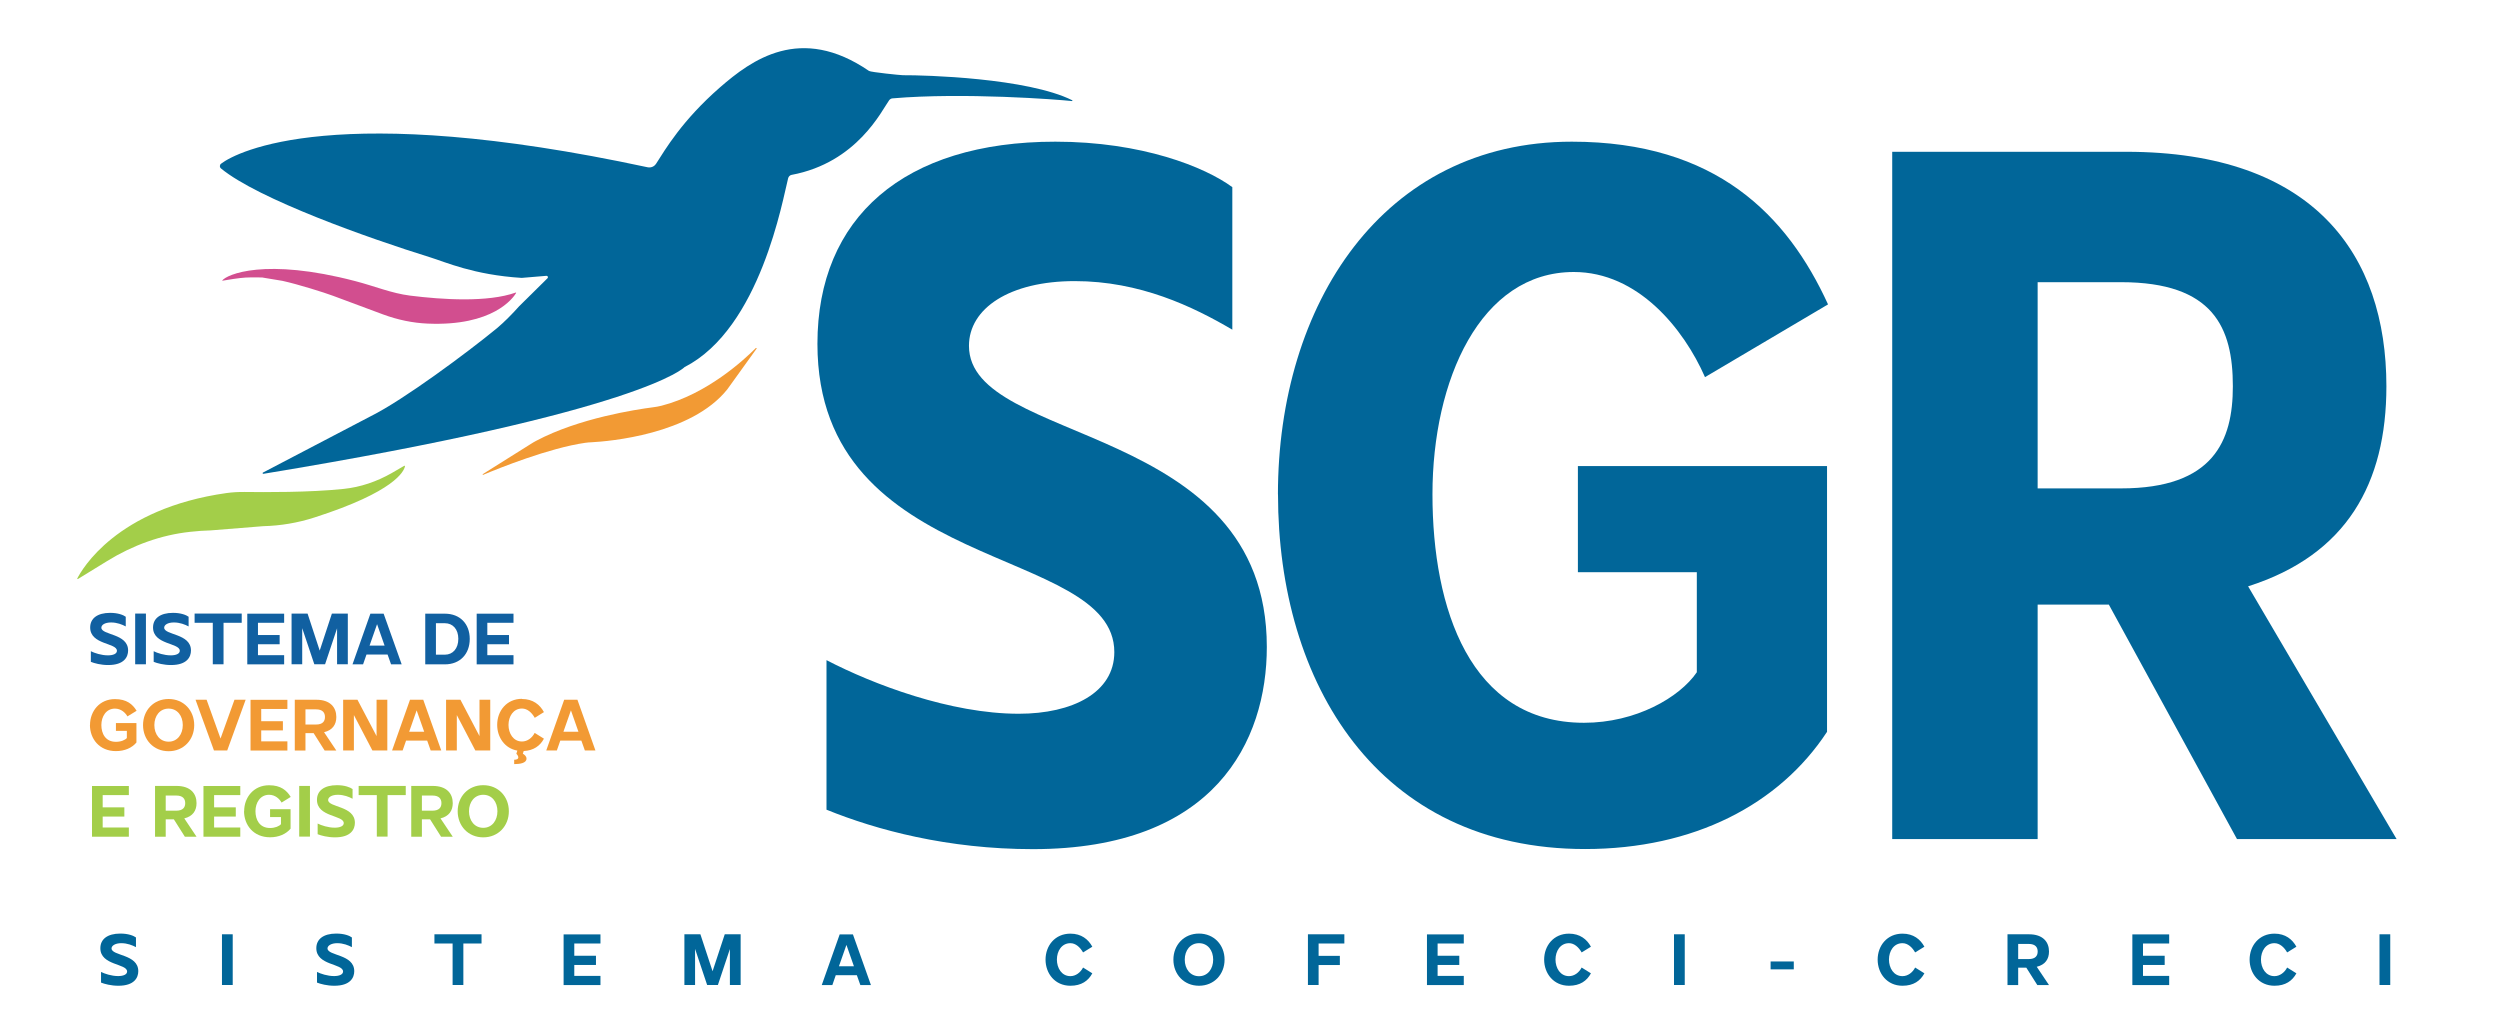
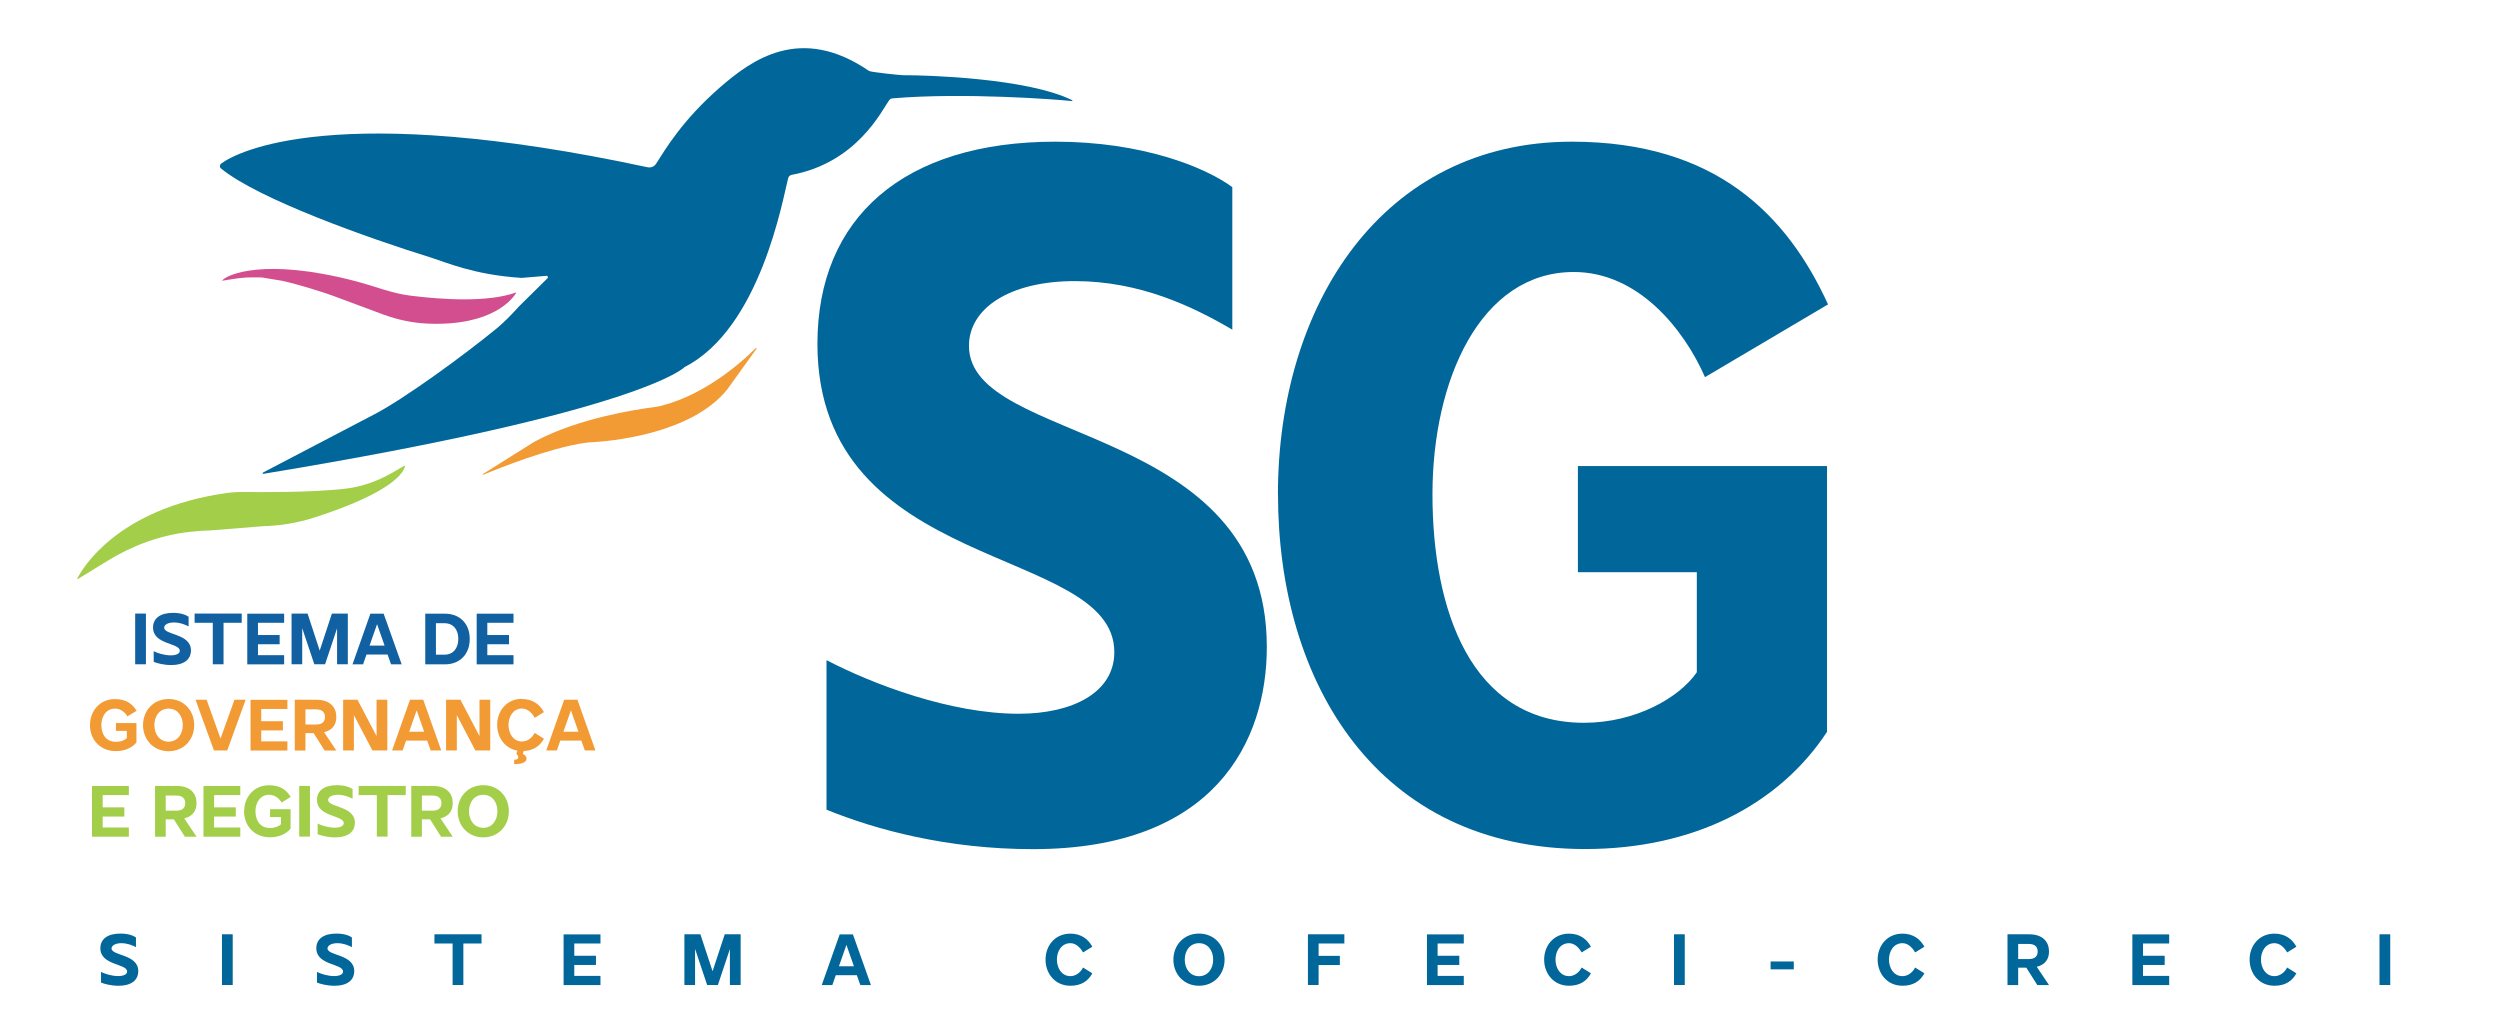
<svg xmlns="http://www.w3.org/2000/svg" width="70" height="29" viewBox="0 0 70 29" fill="none">
  <path d="M18.365 4.593C18.633 4.176 19.1 3.371 20.159 2.447C21.041 1.68 22.411 0.67 24.332 1.986C24.381 2.021 25.219 2.106 25.282 2.106C25.903 2.102 28.769 2.183 30.022 2.807C30.034 2.814 30.027 2.832 30.013 2.83C29.63 2.786 26.972 2.584 24.993 2.754C24.953 2.756 24.918 2.777 24.895 2.809C24.696 3.081 24.003 4.554 22.162 4.897C22.115 4.906 22.08 4.946 22.068 4.99C21.919 5.563 21.294 9.193 19.167 10.279C19.167 10.279 18.029 11.515 7.375 13.267C7.354 13.269 7.344 13.241 7.363 13.232L10.392 11.648C11.296 11.198 13.074 9.88 13.916 9.189C14.112 9.026 14.367 8.767 14.537 8.574L15.333 7.788C15.356 7.762 15.335 7.72 15.3 7.723L14.607 7.781C13.261 7.697 12.467 7.335 12.038 7.203C10.348 6.679 7.23 5.577 6.187 4.716C6.145 4.681 6.147 4.614 6.192 4.582C6.642 4.241 9.424 2.812 18.136 4.684C18.225 4.702 18.316 4.665 18.365 4.591V4.593Z" fill="#016699" />
  <path d="M21.167 9.741C20.834 10.077 19.797 11.033 18.523 11.36C18.442 11.381 18.358 11.395 18.271 11.406C17.825 11.464 16.21 11.706 15.011 12.344C14.962 12.369 14.913 12.399 14.864 12.43L13.52 13.274C13.508 13.281 13.517 13.299 13.529 13.295C13.965 13.111 15.38 12.543 16.385 12.399C16.446 12.39 16.509 12.385 16.57 12.383C17.039 12.358 19.352 12.17 20.365 10.901L21.184 9.762C21.193 9.75 21.177 9.736 21.167 9.745V9.741Z" fill="#F29A34" />
  <path d="M2.163 16.199C2.289 15.951 3.253 14.241 6.346 13.805C6.514 13.782 6.684 13.773 6.852 13.775C7.37 13.782 8.67 13.791 9.625 13.689C10.094 13.64 10.551 13.485 10.971 13.244L11.323 13.04C11.323 13.04 11.34 13.044 11.34 13.053C11.312 13.195 11.06 13.766 8.805 14.489C8.339 14.64 7.855 14.721 7.37 14.733L5.9 14.851C5.718 14.856 5.524 14.868 5.326 14.891C4.511 14.979 3.722 15.264 2.999 15.71L2.177 16.215C2.177 16.215 2.159 16.208 2.163 16.199Z" fill="#A3CE49" />
  <path d="M7.368 7.771C7.328 7.767 7.065 7.764 7.025 7.767C6.92 7.767 6.831 7.774 6.728 7.785C6.481 7.813 6.213 7.867 6.217 7.86C6.343 7.683 7.424 7.21 9.947 7.871C10.507 8.017 10.957 8.21 11.48 8.277C12.39 8.391 13.655 8.472 14.442 8.191C14.449 8.189 14.456 8.198 14.451 8.205C14.365 8.347 13.805 9.138 11.977 9.061C11.552 9.043 11.132 8.954 10.726 8.804L9.324 8.282C9.074 8.189 8.353 7.962 7.909 7.864L7.366 7.774L7.368 7.771Z" fill="#D24E8F" />
  <path d="M23.142 22.674V18.484C24.451 19.164 26.615 19.985 28.524 19.985C30.034 19.985 31.201 19.391 31.201 18.259C31.201 15.232 22.888 16.109 22.888 9.627C22.888 6.09 25.308 3.967 29.551 3.967C31.971 3.967 33.735 4.674 34.505 5.24V9.231C33.395 8.579 31.915 7.871 30.092 7.871C28.269 7.871 27.131 8.634 27.131 9.683C27.131 12.485 35.471 11.778 35.471 18.115C35.471 20.748 34.02 23.776 28.923 23.776C26.531 23.776 24.538 23.238 23.144 22.672L23.142 22.674Z" fill="#016699" />
  <path d="M35.782 13.845C35.782 8.525 38.715 3.967 44.011 3.967C48.053 3.967 50.046 6.034 51.185 8.523L47.74 10.56C47.143 9.2 45.861 7.616 44.067 7.616C41.448 7.616 40.109 10.643 40.109 13.842C40.109 17.041 41.161 20.238 44.351 20.238C45.803 20.238 47.028 19.53 47.511 18.823V16.021H44.181V13.049H51.157V20.491C49.819 22.528 47.427 23.773 44.382 23.773C38.573 23.773 35.784 19.131 35.784 13.84L35.782 13.845Z" fill="#016699" />
-   <path d="M52.982 23.495V4.25H59.531C64.798 4.25 66.819 7.136 66.819 10.815C66.819 13.531 65.708 15.54 62.947 16.417L67.104 23.493H62.635L59.047 16.928H57.054V23.493H52.984L52.982 23.495ZM57.054 13.675H59.388C61.979 13.675 62.52 12.346 62.52 10.817C62.52 9.175 61.979 7.901 59.388 7.901H57.054V13.675Z" fill="#016699" />
-   <path d="M2.544 18.533V18.234C2.644 18.285 2.838 18.35 3.022 18.35C3.164 18.35 3.274 18.308 3.274 18.222C3.274 17.995 2.525 18.057 2.525 17.57C2.525 17.317 2.723 17.16 3.085 17.16C3.307 17.16 3.454 17.22 3.521 17.269V17.54C3.421 17.487 3.279 17.429 3.111 17.429C2.933 17.429 2.838 17.498 2.838 17.575C2.838 17.788 3.587 17.733 3.587 18.213C3.587 18.394 3.477 18.621 3.029 18.621C2.826 18.621 2.642 18.572 2.539 18.53L2.544 18.533Z" fill="#1160A1" />
  <path d="M3.785 17.18H4.086V18.6H3.785V17.18Z" fill="#1160A1" />
  <path d="M4.303 18.533V18.234C4.404 18.285 4.597 18.35 4.782 18.35C4.924 18.35 5.034 18.308 5.034 18.222C5.034 17.995 4.285 18.057 4.285 17.57C4.285 17.317 4.483 17.16 4.845 17.16C5.066 17.16 5.214 17.22 5.281 17.269V17.54C5.181 17.487 5.038 17.429 4.87 17.429C4.693 17.429 4.597 17.498 4.597 17.575C4.597 17.788 5.347 17.733 5.347 18.213C5.347 18.394 5.237 18.621 4.789 18.621C4.586 18.621 4.401 18.572 4.299 18.53L4.303 18.533Z" fill="#1160A1" />
  <path d="M5.449 17.438V17.18H6.768V17.438H6.259V18.6H5.958V17.438H5.447H5.449Z" fill="#1160A1" />
  <path d="M7.956 17.18V17.438H7.223V17.781H7.83V18.039H7.223V18.345H7.956V18.602H6.924V17.183H7.956V17.18Z" fill="#1160A1" />
  <path d="M8.612 17.18L8.952 18.217L9.293 17.18H9.739V18.6H9.438V17.593L9.102 18.6H8.801L8.462 17.589V18.6H8.164V17.18H8.612Z" fill="#1160A1" />
  <path d="M9.87 18.602L10.371 17.183H10.742L11.247 18.602H10.95L10.852 18.326H10.262L10.166 18.602H9.87ZM10.348 18.076H10.768L10.558 17.477L10.348 18.076Z" fill="#1160A1" />
  <path d="M11.907 18.602V17.183H12.457C12.878 17.183 13.153 17.466 13.153 17.89C13.153 18.315 12.878 18.602 12.457 18.602H11.907ZM12.206 17.45V18.331H12.457C12.679 18.331 12.833 18.159 12.833 17.888C12.833 17.616 12.677 17.45 12.457 17.45H12.206Z" fill="#1160A1" />
  <path d="M14.378 17.18V17.438H13.645V17.781H14.252V18.039H13.645V18.345H14.378V18.602H13.347V17.183H14.378V17.18Z" fill="#1160A1" />
  <path d="M2.52 20.303C2.52 19.911 2.789 19.575 3.218 19.575C3.547 19.575 3.713 19.718 3.825 19.902L3.568 20.059C3.512 19.96 3.393 19.841 3.218 19.841C2.971 19.841 2.838 20.064 2.838 20.301C2.838 20.537 2.95 20.771 3.246 20.771C3.389 20.771 3.503 20.72 3.552 20.665V20.465H3.246V20.245H3.82V20.79C3.694 20.941 3.491 21.031 3.246 21.031C2.782 21.031 2.518 20.688 2.518 20.298L2.52 20.303Z" fill="#F29A34" />
  <path d="M4.005 20.303C4.005 19.892 4.299 19.572 4.721 19.572C5.144 19.572 5.438 19.892 5.438 20.303C5.438 20.713 5.144 21.034 4.721 21.034C4.299 21.034 4.005 20.713 4.005 20.303ZM5.118 20.303C5.118 20.043 4.966 19.841 4.721 19.841C4.476 19.841 4.322 20.043 4.322 20.303C4.322 20.563 4.476 20.767 4.721 20.767C4.966 20.767 5.118 20.56 5.118 20.303Z" fill="#F29A34" />
  <path d="M5.473 19.593H5.785L6.175 20.679L6.565 19.593H6.878L6.362 21.013H5.991L5.475 19.593H5.473Z" fill="#F29A34" />
  <path d="M8.047 19.593V19.851H7.314V20.194H7.921V20.451H7.314V20.758H8.047V21.015H7.015V19.595H8.047V19.593Z" fill="#F29A34" />
  <path d="M8.254 19.593H8.857C9.249 19.593 9.417 19.809 9.417 20.076C9.417 20.287 9.312 20.444 9.074 20.502L9.417 21.015H9.09L8.782 20.528H8.553V21.015H8.254V19.595V19.593ZM8.553 20.287H8.847C9.039 20.287 9.099 20.192 9.099 20.076C9.099 19.959 9.039 19.862 8.847 19.862H8.553V20.287Z" fill="#F29A34" />
  <path d="M9.608 21.013V19.593H10.009L10.544 20.611V19.593H10.845V21.013H10.427L9.909 20.022V21.013H9.61H9.608Z" fill="#F29A34" />
  <path d="M10.978 21.013L11.48 19.593H11.851L12.355 21.013H12.059L11.961 20.737H11.37L11.274 21.013H10.978ZM11.457 20.488H11.877L11.666 19.89L11.457 20.488Z" fill="#F29A34" />
  <path d="M12.49 21.013V19.593H12.892L13.426 20.611V19.593H13.727V21.013H13.309L12.791 20.022V21.013H12.493H12.49Z" fill="#F29A34" />
  <path d="M14.616 19.572C14.924 19.572 15.118 19.732 15.23 19.939L14.973 20.099C14.892 19.955 14.768 19.839 14.616 19.839C14.371 19.839 14.238 20.062 14.238 20.298C14.238 20.535 14.371 20.762 14.616 20.762C14.766 20.762 14.899 20.663 14.971 20.521L15.23 20.683C15.123 20.883 14.943 21.015 14.663 21.029L14.64 21.105C14.672 21.122 14.742 21.168 14.742 21.242C14.742 21.368 14.556 21.395 14.397 21.395V21.273C14.549 21.273 14.532 21.18 14.458 21.105L14.486 21.017C14.136 20.957 13.921 20.646 13.921 20.296C13.921 19.904 14.187 19.567 14.616 19.567V19.572Z" fill="#F29A34" />
  <path d="M15.295 21.013L15.797 19.593H16.168L16.672 21.013H16.376L16.278 20.737H15.688L15.592 21.013H15.295ZM15.776 20.488H16.196L15.986 19.89L15.776 20.488Z" fill="#F29A34" />
  <path d="M3.608 22.006V22.263H2.875V22.606H3.482V22.864H2.875V23.17H3.608V23.428H2.576V22.008H3.608V22.006Z" fill="#A3CE49" />
  <path d="M4.341 22.006H4.943C5.335 22.006 5.503 22.221 5.503 22.488C5.503 22.699 5.398 22.857 5.16 22.915L5.503 23.428H5.176L4.868 22.941H4.64V23.428H4.341V22.008V22.006ZM4.64 22.699H4.934C5.125 22.699 5.186 22.604 5.186 22.488C5.186 22.372 5.125 22.275 4.934 22.275H4.64V22.699Z" fill="#A3CE49" />
  <path d="M6.728 22.006V22.263H5.995V22.606H6.602V22.864H5.995V23.17H6.728V23.428H5.697V22.008H6.728V22.006Z" fill="#A3CE49" />
  <path d="M6.836 22.715C6.836 22.323 7.104 21.987 7.534 21.987C7.863 21.987 8.028 22.131 8.14 22.314L7.884 22.472C7.828 22.372 7.709 22.254 7.534 22.254C7.286 22.254 7.153 22.477 7.153 22.713C7.153 22.95 7.265 23.184 7.562 23.184C7.704 23.184 7.818 23.133 7.867 23.077V22.878H7.562V22.657H8.136V23.203C8.01 23.353 7.807 23.444 7.562 23.444C7.097 23.444 6.833 23.101 6.833 22.711L6.836 22.715Z" fill="#A3CE49" />
  <path d="M8.378 22.006H8.679V23.425H8.378V22.006Z" fill="#A3CE49" />
  <path d="M8.894 23.358V23.059C8.995 23.11 9.188 23.175 9.373 23.175C9.515 23.175 9.625 23.133 9.625 23.047C9.625 22.82 8.875 22.883 8.875 22.395C8.875 22.142 9.074 21.985 9.436 21.985C9.657 21.985 9.804 22.045 9.872 22.094V22.365C9.772 22.312 9.629 22.254 9.461 22.254C9.284 22.254 9.188 22.323 9.188 22.4C9.188 22.613 9.937 22.558 9.937 23.038C9.937 23.219 9.828 23.446 9.38 23.446C9.177 23.446 8.992 23.398 8.889 23.356L8.894 23.358Z" fill="#A3CE49" />
  <path d="M10.042 22.263V22.006H11.361V22.263H10.852V23.425H10.551V22.263H10.04H10.042Z" fill="#A3CE49" />
  <path d="M11.515 22.006H12.117C12.509 22.006 12.677 22.221 12.677 22.488C12.677 22.699 12.572 22.857 12.334 22.915L12.677 23.428H12.35L12.042 22.941H11.813V23.428H11.515V22.008V22.006ZM11.813 22.699H12.107C12.299 22.699 12.36 22.604 12.36 22.488C12.36 22.372 12.299 22.275 12.107 22.275H11.813V22.699Z" fill="#A3CE49" />
  <path d="M12.815 22.715C12.815 22.305 13.109 21.985 13.531 21.985C13.954 21.985 14.248 22.305 14.248 22.715C14.248 23.126 13.954 23.446 13.531 23.446C13.109 23.446 12.815 23.126 12.815 22.715ZM13.928 22.715C13.928 22.456 13.777 22.254 13.531 22.254C13.286 22.254 13.132 22.456 13.132 22.715C13.132 22.975 13.286 23.179 13.531 23.179C13.777 23.179 13.928 22.973 13.928 22.715Z" fill="#A3CE49" />
  <path d="M2.829 27.513V27.214C2.929 27.265 3.123 27.33 3.307 27.33C3.45 27.33 3.559 27.288 3.559 27.202C3.559 26.975 2.81 27.037 2.81 26.55C2.81 26.297 3.008 26.14 3.37 26.14C3.592 26.14 3.741 26.2 3.807 26.249V26.52C3.706 26.467 3.564 26.409 3.396 26.409C3.228 26.409 3.123 26.478 3.123 26.555C3.123 26.768 3.872 26.712 3.872 27.193C3.872 27.374 3.762 27.601 3.314 27.601C3.111 27.601 2.927 27.552 2.824 27.511L2.829 27.513Z" fill="#016699" />
  <path d="M6.215 26.16H6.516V27.58H6.215V26.16Z" fill="#016699" />
  <path d="M8.876 27.513V27.214C8.976 27.265 9.17 27.33 9.354 27.33C9.496 27.33 9.606 27.288 9.606 27.202C9.606 26.975 8.857 27.037 8.857 26.55C8.857 26.297 9.055 26.14 9.417 26.14C9.639 26.14 9.788 26.2 9.853 26.249V26.52C9.753 26.467 9.611 26.409 9.443 26.409C9.275 26.409 9.17 26.478 9.17 26.555C9.17 26.768 9.919 26.712 9.919 27.193C9.919 27.374 9.809 27.601 9.361 27.601C9.158 27.601 8.974 27.552 8.871 27.511L8.876 27.513Z" fill="#016699" />
  <path d="M12.164 26.418V26.16H13.483V26.418H12.974V27.58H12.673V26.418H12.162H12.164Z" fill="#016699" />
  <path d="M16.813 26.16V26.418H16.08V26.761H16.687V27.019H16.08V27.325H16.813V27.582H15.781V26.163H16.813V26.16Z" fill="#016699" />
  <path d="M19.611 26.16L19.952 27.195L20.293 26.16H20.738V27.58H20.437V26.573L20.101 27.58H19.8L19.462 26.569V27.58H19.163V26.16H19.611Z" fill="#016699" />
  <path d="M23.009 27.582L23.511 26.163H23.882L24.386 27.582H24.09L23.992 27.306H23.401L23.306 27.582H23.009ZM23.49 27.056H23.91L23.7 26.457L23.49 27.056Z" fill="#016699" />
  <path d="M29.275 26.87C29.275 26.478 29.541 26.142 29.971 26.142C30.279 26.142 30.473 26.302 30.585 26.508L30.326 26.668C30.244 26.525 30.12 26.409 29.971 26.409C29.726 26.409 29.593 26.631 29.593 26.868C29.593 27.105 29.726 27.332 29.971 27.332C30.12 27.332 30.253 27.232 30.326 27.091L30.585 27.253C30.473 27.462 30.281 27.601 29.971 27.601C29.541 27.601 29.275 27.26 29.275 26.868V26.87Z" fill="#016699" />
  <path d="M32.855 26.87C32.855 26.46 33.15 26.14 33.572 26.14C33.994 26.14 34.288 26.46 34.288 26.87C34.288 27.281 33.994 27.601 33.572 27.601C33.15 27.601 32.855 27.281 32.855 26.87ZM33.969 26.87C33.969 26.61 33.817 26.409 33.572 26.409C33.327 26.409 33.173 26.61 33.173 26.87C33.173 27.13 33.327 27.334 33.572 27.334C33.817 27.334 33.969 27.128 33.969 26.87Z" fill="#016699" />
  <path d="M37.642 26.16V26.418H36.921V26.764H37.516V27.021H36.921V27.58H36.622V26.16H37.642Z" fill="#016699" />
  <path d="M40.986 26.16V26.418H40.253V26.761H40.86V27.019H40.253V27.325H40.986V27.582H39.955V26.163H40.986V26.16Z" fill="#016699" />
  <path d="M43.236 26.87C43.236 26.478 43.502 26.142 43.932 26.142C44.24 26.142 44.434 26.302 44.546 26.508L44.286 26.668C44.205 26.525 44.081 26.409 43.932 26.409C43.687 26.409 43.554 26.631 43.554 26.868C43.554 27.105 43.687 27.332 43.932 27.332C44.081 27.332 44.214 27.232 44.286 27.091L44.546 27.253C44.434 27.462 44.242 27.601 43.932 27.601C43.502 27.601 43.236 27.26 43.236 26.868V26.87Z" fill="#016699" />
  <path d="M46.872 26.16H47.173V27.58H46.872V26.16Z" fill="#016699" />
  <path d="M50.226 26.921V27.142H49.577V26.921H50.226Z" fill="#016699" />
  <path d="M52.574 26.87C52.574 26.478 52.84 26.142 53.269 26.142C53.577 26.142 53.771 26.302 53.883 26.508L53.624 26.668C53.542 26.525 53.419 26.409 53.269 26.409C53.024 26.409 52.891 26.631 52.891 26.868C52.891 27.105 53.024 27.332 53.269 27.332C53.419 27.332 53.552 27.232 53.624 27.091L53.883 27.253C53.771 27.462 53.58 27.601 53.269 27.601C52.84 27.601 52.574 27.26 52.574 26.868V26.87Z" fill="#016699" />
  <path d="M56.21 26.16H56.812C57.204 26.16 57.372 26.376 57.372 26.643C57.372 26.854 57.267 27.012 57.029 27.07L57.372 27.582H57.045L56.737 27.095H56.509V27.582H56.21V26.163V26.16ZM56.509 26.854H56.803C56.994 26.854 57.055 26.759 57.055 26.643C57.055 26.527 56.994 26.43 56.803 26.43H56.509V26.854Z" fill="#016699" />
  <path d="M60.737 26.16V26.418H60.004V26.761H60.611V27.019H60.004V27.325H60.737V27.582H59.706V26.163H60.737V26.16Z" fill="#016699" />
  <path d="M62.989 26.87C62.989 26.478 63.255 26.142 63.685 26.142C63.993 26.142 64.186 26.302 64.299 26.508L64.04 26.668C63.958 26.525 63.834 26.409 63.685 26.409C63.44 26.409 63.307 26.631 63.307 26.868C63.307 27.105 63.44 27.332 63.685 27.332C63.834 27.332 63.967 27.232 64.04 27.091L64.299 27.253C64.186 27.462 63.995 27.601 63.685 27.601C63.255 27.601 62.989 27.26 62.989 26.868V26.87Z" fill="#016699" />
  <path d="M66.626 26.16H66.927V27.58H66.626V26.16Z" fill="#016699" />
</svg>